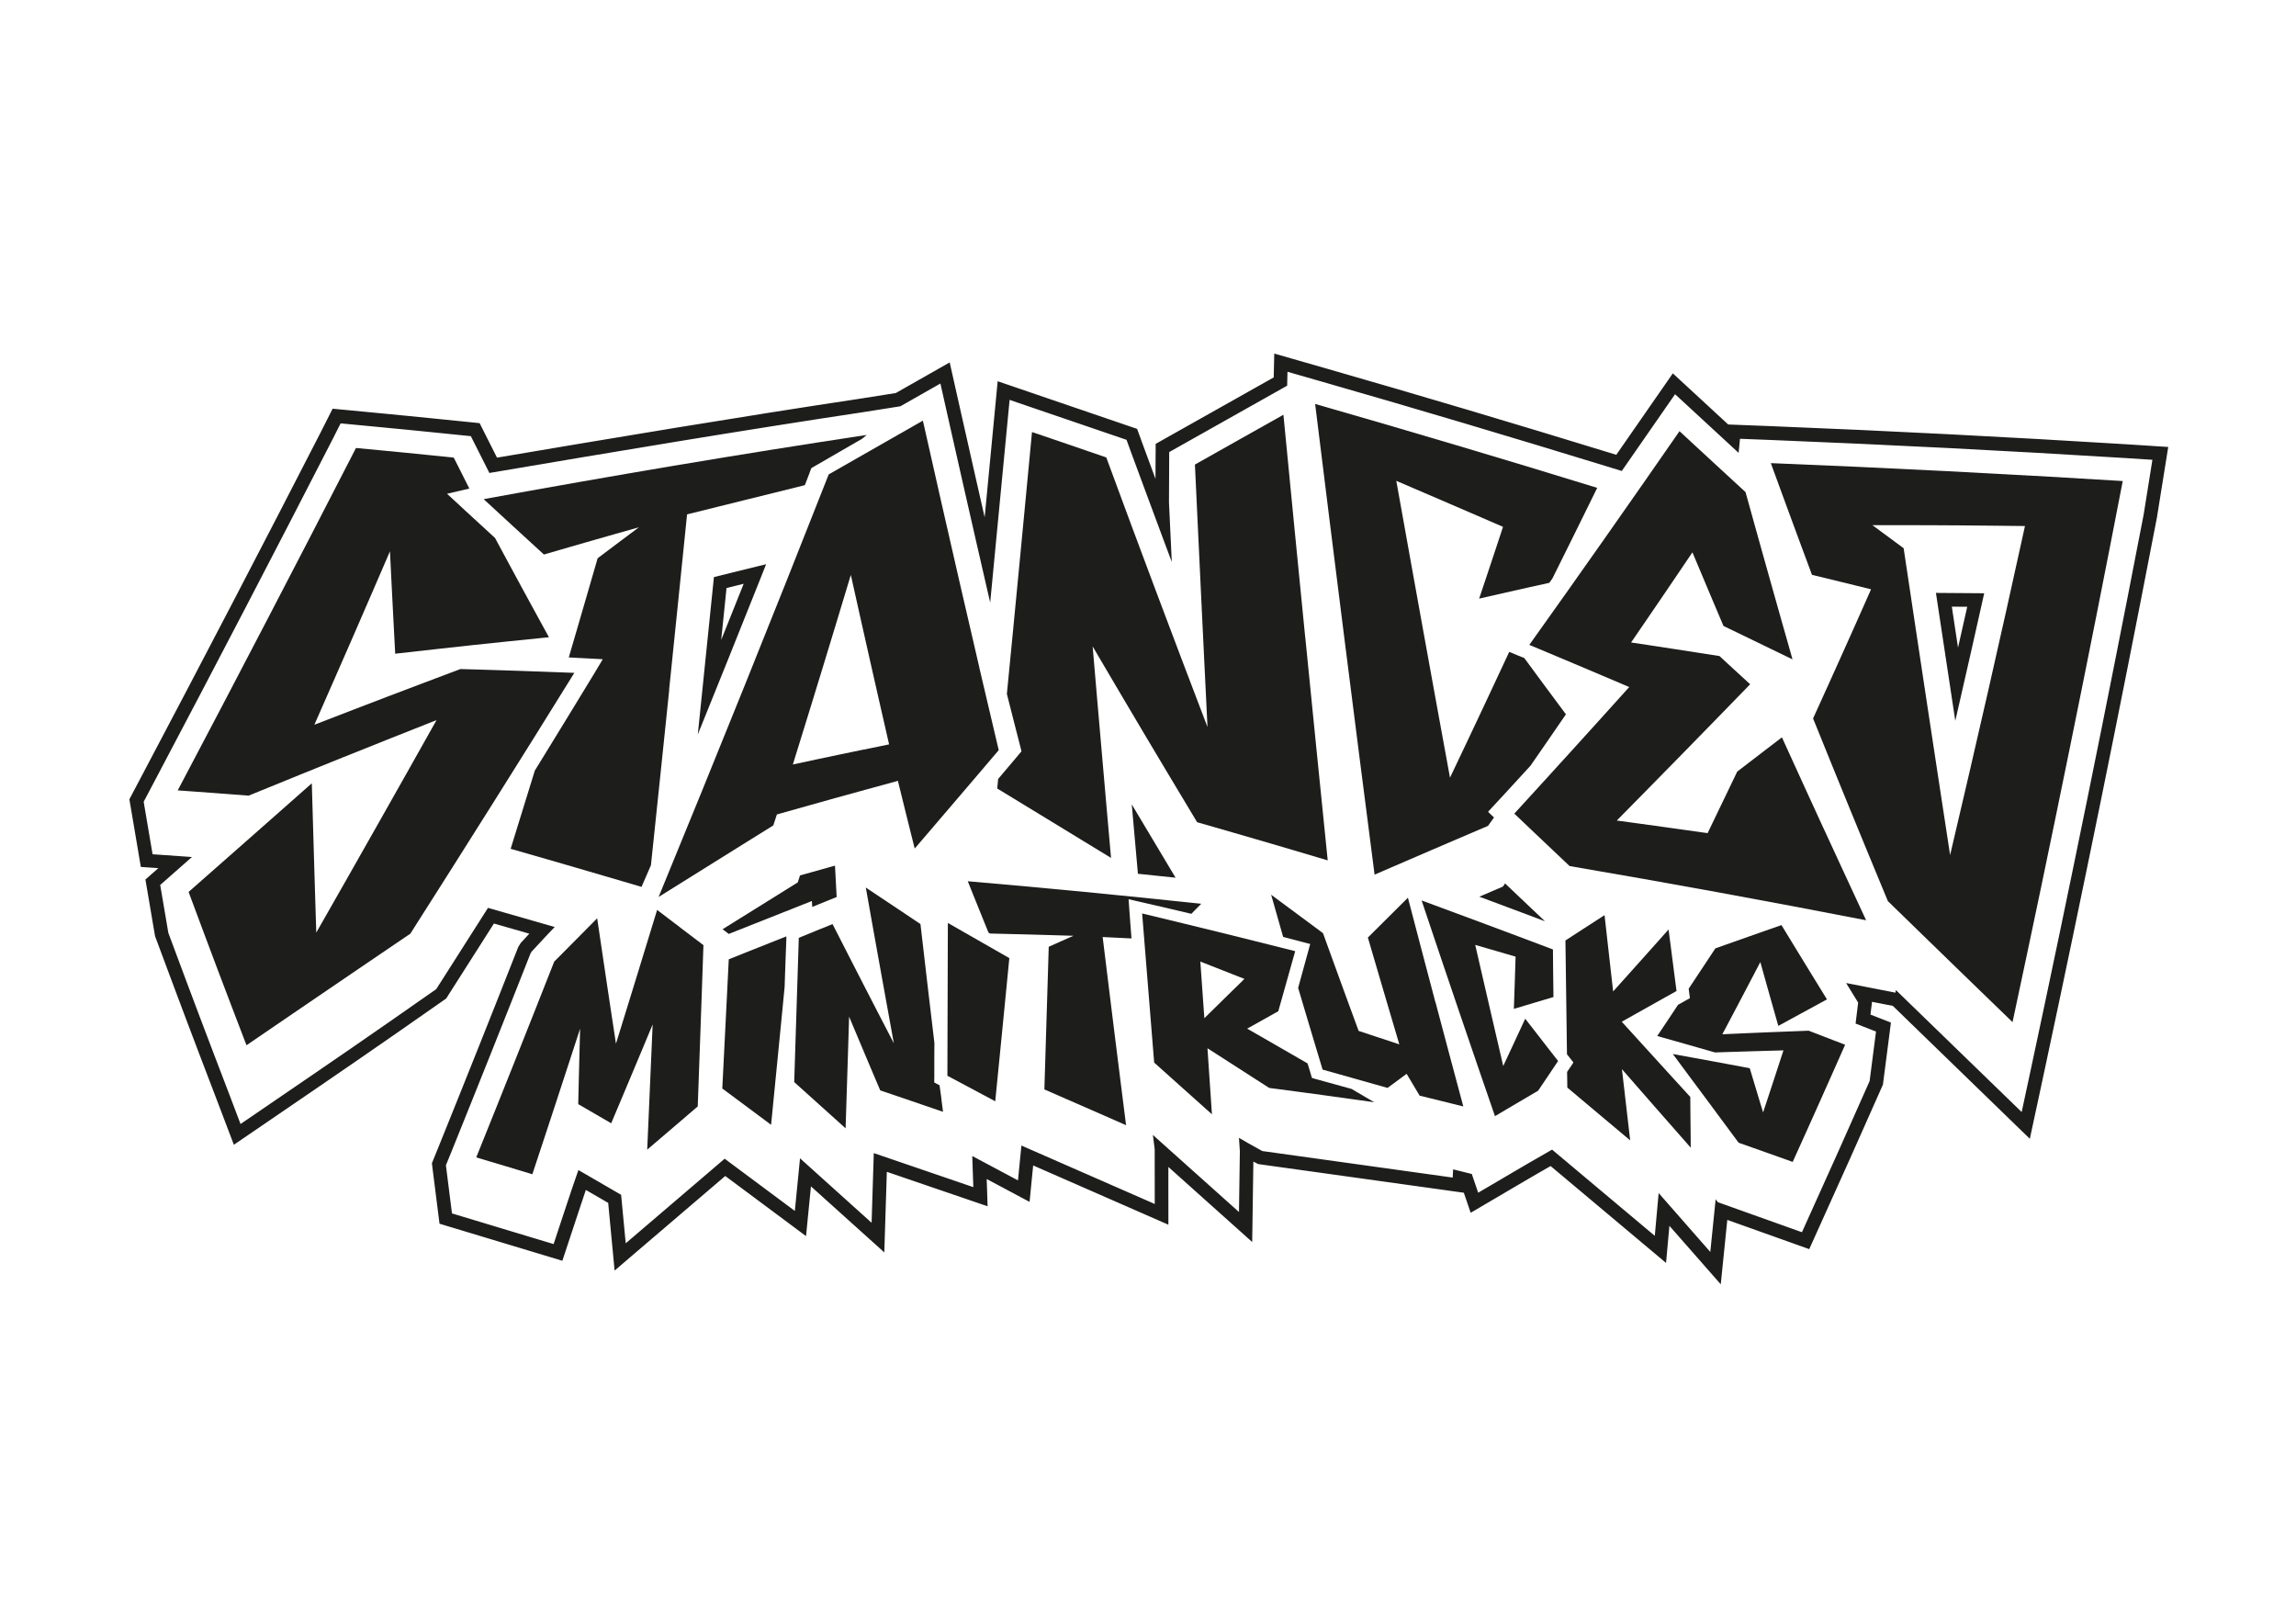
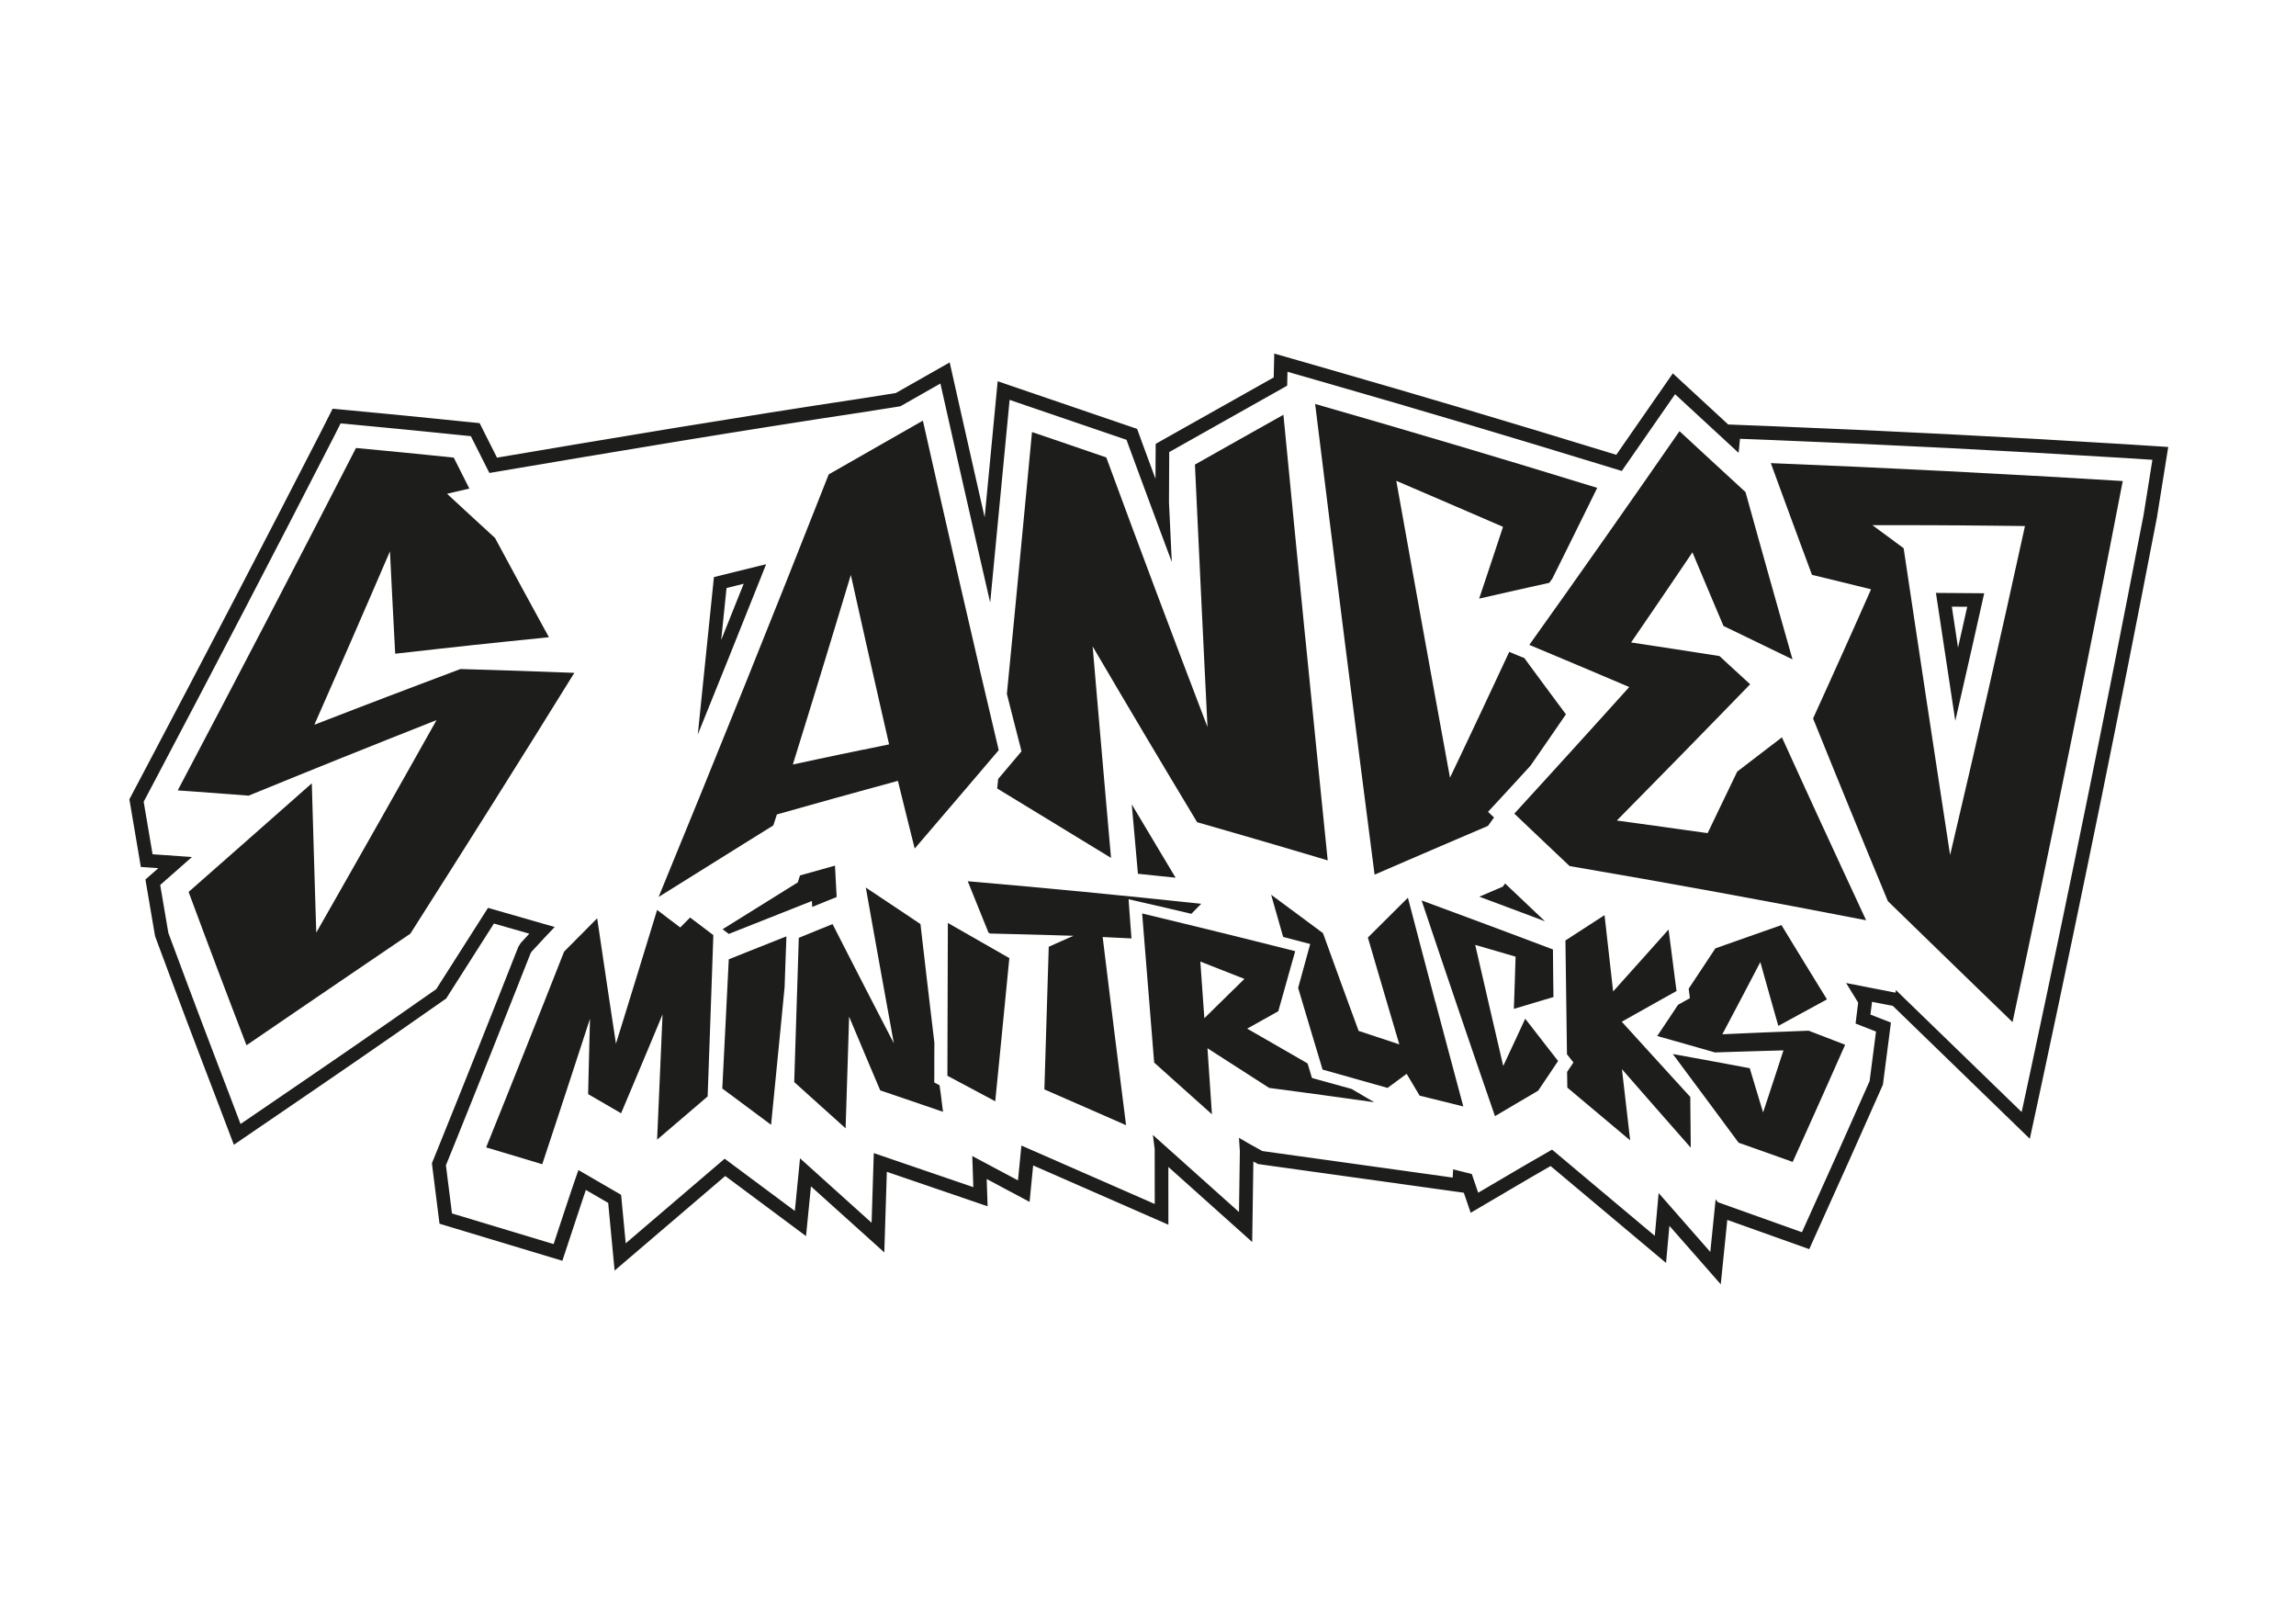
<svg xmlns="http://www.w3.org/2000/svg" id="Layer_1" version="1.1" viewBox="0 0 841.89 595.28">
  <defs>
    <style>
      .st0 {
        fill: #1d1d1b;
      }
    </style>
  </defs>
  <path class="st0" d="M472.09,136.3l2.79.8,10.17,2.92c8.58,2.46,17.2,4.96,25.83,7.48,8.64,2.53,17.28,5.08,25.93,7.65,8.65,2.57,17.31,5.17,25.94,7.78,8.64,2.61,17.26,5.24,25.86,7.88l6.06,1.86,18.07-26.03,1.47-2.11,1.89,1.74,21.41,19.76.3-3.06.2-2.1,2.11.08,9.58.37c10.73.43,21.5.89,32.28,1.38,10.78.49,21.58,1.02,32.38,1.56,10.8.55,21.59,1.13,32.37,1.74,10.77.61,21.53,1.25,32.25,1.91l7.81.5,2.45.16-.39,2.43-2.82,17.65-1.11,5.71c-3.15,16.32-6.37,32.8-9.58,48.96-3.11,15.7-6.44,32.28-9.91,49.3-3.44,16.88-6.87,33.52-10.2,49.46-3.41,16.34-6.93,32.98-10.46,49.46l-2.62,12.21-.85,3.94-2.9-2.81-43.23-41.92-.13.97-2.34-.46-15.77-3.07,4.01,6.51.41.67-.1.78-.85,6.9,5.86,2.29,1.63.64-.22,1.73-2.08,16.09-.04.32-.13.3-7.19,16.17c-1.54,3.46-2.96,6.65-4.39,9.86l-12.26,27.21-.85,1.88-1.94-.69-28.27-10.09-.64-.23-.41-.55-.38-.52-1.44,14.19-.52,5.12-3.39-3.86-15.55-17.73-1.03,11.42-.38,4.27-3.28-2.75-34.39-28.86-8.56,4.93c-1.38.79-2.65,1.54-3.98,2.32l-12.18,7.16-2.37,1.39-.89-2.6-1.45-4.26-6.85-1.71-.03.59-.13,2.43-2.41-.34-66.98-9.33-.4-.06-.36-.19c-1.93-1.05-3.59-1.98-5.08-2.83-1.15-.66-2.19-1.26-3.14-1.83l.33,4.87v.09s0,.09,0,.09l-.25,17.24-.07,4.91-3.66-3.27-27.91-24.98.64,5.08.02.14v.14l.02,16.52v3.43s-3.14-1.38-3.14-1.38l-45.11-19.76-.64-.28-.93,9.44-.33,3.33-2.95-1.57-13.81-7.36.28,8.17.11,3.24-3.07-1.05-33.43-11.43-.65,20.72-.15,4.82-3.58-3.22-22.67-20.41-1.51,15.35-.39,3.94-3.17-2.36-22.56-16.78-.2.17-32.8,28.04-3.28,2.8-.41-4.29-1.28-13.49-15.65-9.07c-.15.42-.3.84-.45,1.26-.6,1.71-1.21,3.48-1.83,5.31-.62,1.84-1.26,3.75-1.93,5.77l-4.21,12.72-.68,2.07-2.09-.63-33.79-10.19-1.39-.42-.18-1.44-1.97-15.63-.07-.58.22-.54,2.15-5.28c2.41-5.96,4.81-11.93,7.21-17.92,2.4-5.98,4.8-11.97,7.19-17.96,2.39-5.99,4.77-11.97,7.13-17.94,2.37-5.97,4.72-11.93,7.06-17.86l.08-.2.11-.18.2-.31.11-.17.14-.15c1.88-2.04,3.49-3.78,4.93-5.31,1.2-1.28,2.29-2.43,3.35-3.53l-23.33-6.7-1.12-.32-18.73,29.4-.24.38-.36.26c-6.44,4.51-12.01,8.39-17.11,11.94-5.1,3.54-9.72,6.74-14.28,9.88-4.56,3.14-9.05,6.23-13.9,9.54l-23.77,16.24-2.35,1.6-1.01-2.66-3.13-8.25c-2.16-5.63-4.03-10.55-5.77-15.09-1.73-4.55-3.32-8.73-4.9-12.91-1.58-4.18-3.15-8.36-4.85-12.89l-6.74-18.07-.07-.2-.04-.21-2.74-16.13-.21-1.23.94-.82,10.7-9.42c-1.07-.07-2.19-.15-3.38-.24l-9.3-.65-1.76-.12-.29-1.74-2.84-16.76-.13-.75.35-.67,3.77-7.13c5.54-10.48,11.06-20.98,16.57-31.48,5.51-10.5,10.99-20.99,16.45-31.47,5.46-10.47,10.88-20.93,16.27-31.35,5.39-10.42,10.73-20.79,16.02-31.1l2.1-4.16.69-1.36,1.52.14,14.77,1.41c2.92.28,5.61.54,8.3.8,2.69.27,5.38.53,8.3.83l13.64,1.38,1.22.12.55,1.1,6.25,12.4c11.61-1.97,22.98-3.89,34.15-5.77,11.97-2.01,23.71-3.96,35.26-5.85,11.55-1.89,22.92-3.73,34.14-5.5,11.73-1.86,22.62-3.54,33.28-5.14l13.87-2.19,12.05-6.85,2.63-1.49.66,2.95,2.02,8.98c1.74,7.75,3.46,15.38,5.17,22.9,1.71,7.54,3.4,14.97,5.08,22.32,1.68,7.35,3.35,14.61,5.01,21.81.1.45.21.9.31,1.35l6.85-71.5.27-2.82,2.68.92,39.18,13.38,1.01.35.37,1.01,1.02,2.8c1.94,5.25,3.88,10.52,5.84,15.8,1.96,5.28,3.93,10.58,5.9,15.88,1.16,3.09,2.31,6.19,3.47,9.29l-1.03-21.87.08-17.12v-1.3s1.14-.64,1.14-.64l42.11-23.7.05-2.13.07-2.9M255.88,269.24c3.76-9.29,7.51-18.58,11.24-27.86,3.95-9.83,7.88-19.66,11.78-29.45l2.01-5.07-3.57.87c-2.75.67-5.49,1.34-8.4,2.06l-7.16,1.78-5.91,57.68M716.96,264.26c.36-1.54.71-3.09,1.06-4.62,1.64-7.15,3.25-14.22,4.84-21.21,1.58-6.99,3.14-13.9,4.66-20.75l.04-.18-17.7-.13,7.1,46.9M431.06,321.78l-16.07-26.88,2.26,25.44,13.81,1.44M267.21,342.4l27.62-10.94,2.87-1.14.13,2.17,8.95-3.63-.61-11.5-12.83,3.59-.57,1.78-.25.78-.7.43-26.86,16.73,1.5,1.14.75.57M566.52,337.77l-14.64-13.88-.45.64-.36.51-.58.25-8.06,3.45c1.73.64,3.43,1.27,5.11,1.9,3.39,1.26,6.74,2.52,10.32,3.86l8.66,3.26M467.24,129.71l-.15,6.48-.05,2.18-39.63,22.3-1.13.64-2.53,1.43v2.91s-.02,1.3-.02,1.3l-.04,8.6c-1.52-4.1-3.03-8.2-4.54-12.28l-1.01-2.78-.37-1.01-.82-2.25-2.27-.77-1.01-.35-39.18-13.38-2.68-.92-5.99-2.05-.6,6.3-.27,2.82-3.9,40.77c-1.16-5.08-2.32-10.2-3.49-15.37-1.71-7.53-3.43-15.15-5.17-22.9l-2.02-8.98-.66-2.95-1.48-6.59-5.87,3.34-2.63,1.49-11.26,6.4-12.97,2.05c-10.64,1.6-21.53,3.28-33.28,5.14-10.81,1.71-21.99,3.51-34.17,5.5-10.76,1.76-22.3,3.68-35.28,5.85-10.01,1.68-20.17,3.4-30.53,5.15l-4.59-9.1-.55-1.1-1.23-2.45-2.73-.28-1.22-.12-13.64-1.38c-2.92-.3-5.61-.57-8.31-.83s-5.39-.53-8.32-.81l-14.77-1.41-1.52-.14-3.4-.32-1.54,3.05-.69,1.36-2.1,4.16c-5.21,10.16-10.6,20.61-16,31.06-5.49,10.62-10.97,21.16-16.26,31.33-5.86,11.24-11.24,21.54-16.45,31.46-5.45,10.4-11.03,20.98-16.57,31.47l-3.77,7.13-.35.67-.79,1.5.28,1.67.13.75,2.84,16.76.29,1.74.66,3.88,3.93.27,1.76.12.74.05-1.72,1.51-.94.82-2.09,1.84.47,2.75.21,1.23,2.74,16.13.04.21.08.47.17.44.07.2,6.74,18.07c1.7,4.54,3.27,8.72,4.85,12.91,1.58,4.18,3.17,8.37,4.9,12.92,1.73,4.55,3.61,9.46,5.77,15.1l3.13,8.23,1.01,2.66,2.25,5.93,5.24-3.58,2.35-1.6,23.77-16.24c4.85-3.32,9.35-6.41,13.91-9.55,4.67-3.22,9.35-6.46,14.3-9.89,5.67-3.94,11.27-7.85,17.12-11.95l.37-.26.81-.57.53-.84.24-.38,16.72-26.25,12.98,3.72c-.84.9-1.73,1.87-2.7,2.92l-.14.15-.31.34-.24.39-.11.17-.19.31-.11.18-.25.4-.17.44-.08.2c-2.34,5.93-4.69,11.88-7.05,17.85-2.36,5.97-4.74,11.95-7.13,17.93-2.39,5.99-4.78,11.98-7.18,17.95-2.4,5.99-4.81,11.96-7.21,17.91l-2.14,5.27-.22.54-.49,1.21.16,1.3.07.58,1.97,15.63.18,1.44.41,3.22,3.11.94,1.39.42,33.79,10.19,2.09.63,4.66,1.41,1.53-4.62.68-2.07,4.21-12.72c.66-2,1.3-3.91,1.92-5.74.09-.27.19-.55.28-.82l8.19,4.75,1.03,10.93.41,4.29.91,9.59,7.32-6.26,3.28-2.8,29.97-25.61,19.36,14.4,3.17,2.36,7.09,5.28.87-8.8.39-3.94.54-5.5,15.32,13.79,3.58,3.22,8,7.2.34-10.76.15-4.82.44-13.96,27.02,9.24,3.07,1.05,6.86,2.35-.24-7.24-.09-2.76,6.17,3.29,2.95,1.57,6.6,3.52.73-7.44.33-3.33.25-2.59,39.44,17.28,3.14,1.38,7.01,3.07v-7.66s-.01-3.43-.01-3.43v-10.09s18.91,16.93,18.91,16.93l3.66,3.27,8.17,7.32.16-10.97.07-4.91.2-13.62c.18.1.36.2.54.29l.36.19.8.43.9.13.4.06,66.98,9.33,2.41.34,4.78.67.53,1.55,1.98,5.8,5.29-3.11,2.37-1.39,12.18-7.16c1.31-.77,2.58-1.51,3.94-2.3l5.53-3.18,31.71,26.61,3.28,2.75,7.34,6.16.86-9.54.37-4.07,7.86,8.95,3.39,3.86,7.58,8.64,1.16-11.43.52-5.11.72-7.08,23.77,8.48,1.94.69,4.34,1.55,1.89-4.21.85-1.88,12.26-27.21c1.44-3.22,2.86-6.42,4.4-9.88l7.19-16.17.13-.3.3-.67.09-.72.04-.32,2.08-16.09.22-1.73.5-3.88-3.64-1.42-1.63-.64-2.24-.87.38-3.05.1-.78.1-.85,5.32,1.04,2.29.44,40.88,39.65,2.9,2.81,6.47,6.28,1.9-8.82.85-3.94,2.62-12.21c3.52-16.45,7.04-33.1,10.46-49.49,3.33-15.94,6.76-32.59,10.21-49.49,3.47-17.03,6.8-33.63,9.91-49.32,3.2-16.14,6.43-32.62,9.58-48.98l1.11-5.7.02-.09v-.09s2.83-17.65,2.83-17.65l.39-2.43.87-5.43-5.48-.35-2.45-.16-7.81-.5c-11.16-.69-22.02-1.33-32.29-1.91-10.38-.59-21.28-1.17-32.4-1.74-10.87-.55-21.77-1.08-32.4-1.57-10.55-.48-21.42-.94-32.31-1.38l-9.58-.37-2.11-.08-4.52-.18-14.19-13.1-1.89-1.74-4.22-3.9-3.28,4.72-1.47,2.11-15.99,23.03-2.57-.79c-8.8-2.71-17.5-5.36-25.88-7.89-8.44-2.56-17.17-5.18-25.96-7.79-8.49-2.52-17.22-5.1-25.95-7.65-8.5-2.48-17.2-5-25.86-7.49l-10.17-2.92-2.79-.8-6.23-1.79h0ZM266.4,215.58l3.75-.93c.86-.21,1.71-.42,2.54-.63-2.78,6.96-5.53,13.86-8.24,20.59l1.95-19.03h0ZM717.96,237.44l-2.27-15.03,5.65.04c-1.1,4.92-2.22,9.88-3.35,14.87,0,.04-.02.08-.03.11h0Z" />
  <g>
    <path class="st0" d="M359.11,244.75c-2.35-10.08-4.69-20.15-7-30.22-2.32-10.06-4.62-20.12-6.9-30.18-2.28-10.05-4.55-20.1-6.81-30.14-3.43,1.96-6.44,3.67-9.24,5.27-2.8,1.6-5.38,3.07-7.97,4.55-2.59,1.48-5.19,2.96-8,4.57-2.82,1.61-5.85,3.34-9.32,5.32-5.08,12.89-10.18,25.79-15.31,38.68-5.14,12.9-10.3,25.81-15.5,38.71-5.2,12.92-10.43,25.83-15.69,38.75-5.26,12.93-10.55,25.85-15.87,38.78,4.23-2.64,7.93-4.95,11.36-7.09,3.43-2.14,6.59-4.12,9.74-6.08,3.15-1.97,6.3-3.93,9.71-6.06,3.4-2.12,7.06-4.4,11.24-7,.14-.4.25-.76.36-1.08.11-.33.21-.63.3-.93.1-.3.2-.6.3-.93.11-.33.23-.68.36-1.08,4.44-1.26,8.33-2.35,11.94-3.36,3.61-1.01,6.94-1.94,10.27-2.87,3.33-.92,6.66-1.84,10.26-2.83,3.6-.99,7.48-2.05,11.9-3.26.61,2.48,1.15,4.65,1.64,6.67.5,2.02.96,3.88,1.42,5.74s.93,3.72,1.43,5.74c.5,2.02,1.05,4.19,1.67,6.67,3.1-3.62,5.82-6.79,8.33-9.73,2.51-2.94,4.83-5.64,7.14-8.35,2.31-2.7,4.62-5.4,7.11-8.33,2.49-2.92,5.17-6.07,8.23-9.66-2.39-10.09-4.76-20.18-7.12-30.26ZM316.53,274.83c-2.87.59-5.51,1.14-8.16,1.69-2.65.55-5.29,1.11-8.16,1.72-2.87.61-5.96,1.27-9.49,2.03,2.16-6.97,4.05-13.07,5.79-18.72,1.74-5.65,3.35-10.87,4.94-16.08,1.59-5.21,3.18-10.42,4.89-16.06,1.71-5.64,3.55-11.71,5.64-18.64,1.38,6.2,2.59,11.62,3.72,16.66,1.13,5.04,2.18,9.7,3.23,14.36,1.05,4.66,2.11,9.32,3.26,14.38,1.15,5.06,2.39,10.5,3.82,16.73-3.52.72-6.61,1.35-9.47,1.95Z" />
    <path class="st0" d="M561.1,280.86c1.31-1.9,2.46-3.56,3.53-5.1,1.07-1.54,2.05-2.97,3.03-4.39.98-1.42,1.96-2.85,3.02-4.39,1.06-1.54,2.2-3.2,3.51-5.1-1.54-2.07-2.88-3.88-4.13-5.56-1.25-1.68-2.39-3.23-3.54-4.77-1.14-1.55-2.29-3.09-3.52-4.77-1.23-1.67-2.56-3.48-4.08-5.54-.11-.05-.2-.09-.29-.12-.09-.04-.17-.07-.25-.1-.08-.03-.16-.06-.25-.09s-.18-.07-.29-.11c-.44-.18-.83-.34-1.19-.49s-.7-.29-1.03-.43c-.34-.14-.67-.28-1.03-.43-.36-.15-.75-.31-1.19-.49-2.15,4.61-4.03,8.64-5.78,12.38-1.75,3.75-3.38,7.2-5,10.66-1.63,3.46-3.27,6.92-5.04,10.67-1.78,3.75-3.7,7.8-5.9,12.42-1.67-9.09-3.33-18.18-4.98-27.26-1.65-9.08-3.3-18.15-4.94-27.22-1.64-9.07-3.28-18.13-4.9-27.19-1.63-9.05-3.25-18.11-4.87-27.16,3.9,1.67,7.31,3.13,10.48,4.5,3.17,1.36,6.1,2.62,9.04,3.89,2.93,1.26,5.87,2.53,9.06,3.91,3.19,1.38,6.62,2.86,10.55,4.57-.87,2.63-1.63,4.93-2.33,7.06-.71,2.14-1.36,4.11-2.02,6.08-.66,1.97-1.31,3.95-2.03,6.09-.71,2.14-1.48,4.45-2.37,7.08,2.58-.59,4.83-1.1,6.92-1.58s4.02-.91,5.95-1.35,3.86-.86,5.95-1.33c2.09-.46,4.34-.96,6.91-1.53.11-.15.2-.29.29-.41s.17-.24.25-.35c.08-.11.16-.23.25-.35s.19-.25.3-.4c1.66-3.34,3.11-6.26,4.45-8.96,1.34-2.71,2.58-5.21,3.82-7.71,1.24-2.5,2.47-5,3.8-7.7,1.33-2.7,2.77-5.61,4.4-8.94-8.6-2.65-17.2-5.27-25.8-7.88-8.61-2.61-17.22-5.19-25.84-7.75-8.62-2.56-17.24-5.1-25.87-7.63-8.63-2.52-17.27-5.02-25.92-7.5,1.76,14.32,3.54,28.65,5.33,42.99,1.79,14.35,3.6,28.72,5.41,43.09,1.82,14.39,3.65,28.78,5.49,43.19,1.84,14.42,3.7,28.85,5.57,43.29,4.18-1.81,7.84-3.39,11.23-4.85,3.39-1.46,6.51-2.81,9.63-4.15,3.12-1.34,6.23-2.68,9.6-4.12,3.37-1.44,6.99-2.99,11.13-4.76.22-.31.41-.58.59-.83.18-.25.35-.48.51-.71.17-.23.33-.46.51-.71.18-.25.37-.52.59-.83-.22-.21-.42-.39-.6-.56s-.34-.32-.51-.48c-.16-.15-.33-.31-.5-.48-.18-.17-.36-.35-.58-.56.25-.26.46-.49.66-.7.2-.21.38-.41.56-.61.18-.2.36-.4.56-.61.2-.21.41-.44.65-.7,1.31-1.42,2.46-2.65,3.52-3.8,1.06-1.15,2.04-2.21,3.01-3.27.98-1.06,1.95-2.12,3-3.27,1.05-1.15,2.19-2.39,3.48-3.8Z" />
-     <path class="st0" d="M245.36,252.78c1.11-10.72,2.21-21.43,3.3-32.13,1.09-10.7,2.18-21.39,3.27-32.07,4.3-1.07,8.06-2.01,11.56-2.87,3.5-.87,6.72-1.67,9.96-2.47,3.24-.8,6.48-1.6,10-2.47,3.52-.87,7.32-1.82,11.67-2.9.16-.42.3-.78.43-1.12.13-.34.25-.65.37-.96s.24-.62.37-.96c.13-.34.27-.7.43-1.12.07-.21.14-.4.2-.57s.12-.32.18-.48c.06-.15.11-.31.18-.47.06-.17.13-.35.2-.55.25-.15.48-.28.68-.4.2-.12.39-.23.58-.34.19-.11.38-.22.58-.34.2-.12.43-.24.68-.38,1.61-.93,3.02-1.75,4.33-2.51,1.31-.76,2.52-1.46,3.73-2.16,1.21-.7,2.42-1.4,3.73-2.16s2.72-1.57,4.33-2.5c.17-.14.32-.25.45-.37.14-.11.26-.21.39-.32.13-.1.25-.21.39-.32.14-.11.28-.24.45-.38-11.73,1.77-23.46,3.59-35.18,5.46-11.72,1.87-23.43,3.79-35.14,5.76-11.71,1.97-23.4,3.98-35.09,6.03-11.69,2.05-23.37,4.15-35.04,6.28,2.19,2.02,4.12,3.8,5.9,5.44,1.79,1.65,3.44,3.17,5.1,4.69,1.66,1.52,3.32,3.05,5.12,4.7,1.8,1.65,3.74,3.44,5.97,5.47,3.49-1.01,6.55-1.9,9.38-2.72,2.83-.82,5.45-1.57,8.06-2.32,2.61-.75,5.22-1.5,8.05-2.3,2.83-.8,5.87-1.67,9.35-2.65-1.51,1.13-2.83,2.12-4.06,3.04-1.23.92-2.36,1.77-3.5,2.62-1.13.85-2.27,1.7-3.5,2.63-1.23.93-2.56,1.92-4.08,3.07-1.05,3.63-1.97,6.81-2.83,9.76-.86,2.95-1.65,5.68-2.44,8.4-.79,2.73-1.59,5.46-2.45,8.41-.86,2.96-1.8,6.14-2.86,9.79,1.25.07,2.34.12,3.35.18,1.01.05,1.95.1,2.88.15.93.05,1.87.1,2.88.15,1.01.05,2.1.11,3.35.18-.32.54-.61,1.02-.87,1.46-.26.44-.51.85-.75,1.25-.24.41-.49.81-.75,1.25s-.55.91-.87,1.45c-2.15,3.53-4.04,6.63-5.79,9.5-1.75,2.87-3.38,5.53-5,8.19-1.63,2.66-3.26,5.32-5.03,8.2-1.77,2.88-3.68,5.99-5.86,9.54-.88,2.87-1.66,5.37-2.38,7.7-.72,2.33-1.39,4.48-2.05,6.63-.67,2.15-1.33,4.3-2.05,6.63-.72,2.33-1.5,4.84-2.38,7.71,4.78,1.37,8.96,2.57,12.85,3.69,3.89,1.12,7.48,2.16,11.08,3.21,3.6,1.05,7.2,2.1,11.11,3.25,3.91,1.15,8.12,2.38,12.94,3.8.35-.79.65-1.48.93-2.12.28-.64.54-1.24.8-1.83.26-.59.52-1.19.8-1.84.28-.65.58-1.34.93-2.14,1.13-10.76,2.26-21.51,3.38-32.25,1.12-10.74,2.23-21.47,3.34-32.19Z" />
    <path class="st0" d="M668.7,303.8c-2.32-5.03-4.62-10.06-7.11-15.5-2.49-5.44-5.16-11.29-8.2-17.98-1.64,1.25-3.07,2.35-4.4,3.37-1.33,1.02-2.56,1.96-3.79,2.9-1.23.94-2.46,1.89-3.8,2.91-1.33,1.02-2.77,2.13-4.41,3.39-1.08,2.26-2.03,4.23-2.91,6.06-.88,1.83-1.69,3.52-2.51,5.21-.81,1.69-1.63,3.38-2.51,5.22-.88,1.83-1.83,3.81-2.92,6.07-3.33-.47-6.25-.89-8.96-1.27s-5.21-.73-7.7-1.08c-2.5-.35-4.99-.69-7.7-1.06-2.7-.37-5.61-.77-8.94-1.22,4.96-5.03,9.28-9.43,13.29-13.5,4.01-4.08,7.69-7.83,11.36-11.58,3.67-3.75,7.32-7.49,11.26-11.53,3.94-4.04,8.17-8.39,12.99-13.35-1.13-1.03-2.11-1.94-3.03-2.78-.92-.84-1.76-1.61-2.61-2.39-.84-.77-1.69-1.55-2.6-2.39-.91-.84-1.89-1.74-3.01-2.78-3.25-.51-6.09-.95-8.72-1.36-2.63-.41-5.07-.79-7.5-1.16-2.43-.37-4.86-.75-7.49-1.15-2.63-.4-5.46-.83-8.7-1.31,2.27-3.31,4.25-6.21,6.09-8.9,1.84-2.69,3.53-5.17,5.22-7.65,1.69-2.48,3.37-4.96,5.19-7.64,1.82-2.68,3.77-5.57,5.99-8.86,1.13,2.7,2.13,5.06,3.05,7.25.92,2.19,1.77,4.22,2.62,6.24.85,2.03,1.71,4.05,2.64,6.25.93,2.2,1.93,4.56,3.08,7.26,2.52,1.22,4.73,2.28,6.78,3.27,2.05.99,3.95,1.91,5.84,2.83,1.9.92,3.8,1.84,5.86,2.84,2.06,1,4.28,2.08,6.83,3.31-1.74-6.15-3.27-11.52-4.68-16.51-1.41-4.99-2.71-9.59-4-14.19-1.29-4.6-2.58-9.2-3.97-14.17-1.39-4.98-2.88-10.33-4.58-16.46-2.44-2.24-4.57-4.2-6.54-6.02-1.97-1.82-3.79-3.5-5.61-5.17-1.82-1.67-3.63-3.35-5.59-5.16-1.96-1.81-4.07-3.75-6.47-5.98-4.53,6.54-9.07,13.08-13.63,19.61-4.56,6.54-9.13,13.07-13.72,19.59-4.59,6.53-9.19,13.05-13.81,19.58-4.62,6.52-9.26,13.04-13.91,19.56,3.65,1.53,6.85,2.87,9.82,4.12,2.97,1.25,5.72,2.4,8.47,3.56,2.75,1.16,5.5,2.32,8.48,3.59,2.98,1.26,6.2,2.63,9.87,4.19-4.16,4.62-7.81,8.66-11.21,12.42-3.4,3.76-6.55,7.23-9.71,10.71-3.16,3.48-6.34,6.97-9.78,10.75-3.45,3.78-7.18,7.86-11.44,12.53,2.01,1.91,3.78,3.59,5.42,5.15,1.64,1.56,3.16,3,4.68,4.44,1.52,1.44,3.05,2.89,4.7,4.45,1.65,1.57,3.44,3.25,5.47,5.18,9.08,1.55,18.15,3.12,27.22,4.73,9.07,1.6,18.14,3.23,27.2,4.89,9.06,1.66,18.12,3.34,27.17,5.05,9.05,1.71,18.1,3.44,27.14,5.2-3.13-6.73-5.86-12.62-8.39-18.08-2.53-5.46-4.86-10.5-7.17-15.53Z" />
    <path class="st0" d="M746.11,174.47c-10.75-.61-21.5-1.19-32.25-1.74-10.75-.55-21.51-1.07-32.26-1.56-10.76-.49-21.52-.95-32.28-1.38,1.49,4.09,2.8,7.67,4.02,10.99,1.22,3.32,2.35,6.4,3.48,9.47,1.13,3.07,2.27,6.15,3.5,9.48,1.23,3.33,2.56,6.92,4.09,11.02,2.16.52,4.05.98,5.81,1.41,1.76.43,3.38.82,5.01,1.22,1.63.4,3.25.8,5.01,1.23,1.76.43,3.66.9,5.83,1.44-2.09,4.72-3.93,8.86-5.64,12.7-1.71,3.84-3.3,7.39-4.9,10.94-1.6,3.55-3.2,7.11-4.94,10.96-1.74,3.85-3.62,8.01-5.78,12.75,2.7,6.68,5.07,12.52,7.28,17.96,2.21,5.43,4.26,10.45,6.32,15.48,2.06,5.02,4.13,10.05,6.37,15.5,2.25,5.45,4.68,11.32,7.46,18.03,4.53,4.41,8.5,8.27,12.19,11.86,3.69,3.59,7.11,6.91,10.54,10.24,3.43,3.33,6.87,6.66,10.6,10.28,3.74,3.62,7.77,7.52,12.38,11.98,3.55-16.59,7.06-33.17,10.53-49.74,3.46-16.55,6.87-33.1,10.24-49.64,3.37-16.52,6.69-33.03,9.96-49.54,3.27-16.49,6.5-32.97,9.68-49.45-10.75-.67-21.5-1.31-32.25-1.92ZM735.86,222.94c-2.25,10.05-4.51,20.1-6.8,30.15-2.29,10.06-4.6,20.12-6.94,30.18-2.33,10.07-4.69,20.14-7.06,30.21-1.44-9.4-2.88-18.8-4.31-28.19-1.43-9.39-2.86-18.77-4.28-28.15-1.42-9.37-2.83-18.74-4.24-28.1-1.41-9.36-2.81-18.71-4.21-28.05-1.14-.85-2.15-1.59-3.08-2.28s-1.79-1.32-2.65-1.96c-.86-.63-1.72-1.27-2.65-1.95s-1.93-1.42-3.08-2.27c.84,0,1.67,0,2.48,0,.81,0,1.6,0,2.38,0s1.55,0,2.3,0c.76,0,1.5,0,2.24,0,4.15,0,7.95,0,11.6.02,3.66.01,7.18.03,10.77.06,3.59.03,7.26.06,11.22.1,3.96.04,8.21.08,12.96.14-2.2,10.04-4.42,20.08-6.66,30.12Z" />
    <path class="st0" d="M478.58,233.55c-1.35-13.61-2.69-27.21-4.02-40.79-1.33-13.58-2.65-27.14-3.96-40.7-3.23,1.82-6.06,3.4-8.69,4.88-2.63,1.48-5.06,2.84-7.49,4.21-2.43,1.37-4.87,2.74-7.51,4.23s-5.5,3.1-8.76,4.94c.37,8,.75,16,1.13,24.01.38,8.01.76,16.02,1.14,24.04.38,8.02.77,16.04,1.16,24.07.39,8.03.78,16.07,1.18,24.11-3.16-8.24-6.3-16.48-9.42-24.73-3.13-8.24-6.23-16.48-9.33-24.72-3.09-8.23-6.17-16.47-9.23-24.7-3.06-8.23-6.1-16.46-9.13-24.69-2.73-.94-5.13-1.76-7.34-2.52-2.22-.76-4.26-1.46-6.3-2.16-2.04-.7-4.08-1.39-6.29-2.15-2.21-.75-4.59-1.56-7.31-2.48-.75,7.98-1.51,15.96-2.27,23.95-.76,7.99-1.52,15.99-2.29,23.98-.77,8-1.54,16.01-2.31,24.02-.78,8.01-1.55,16.03-2.34,24.05.49,1.93.91,3.61,1.31,5.17s.76,3.01,1.13,4.45c.37,1.44.74,2.89,1.14,4.45.4,1.56.83,3.25,1.33,5.18.05.18.09.33.12.48.04.15.07.28.1.42s.07.27.1.42c.04.15.08.3.12.48-.14.17-.27.32-.38.46-.12.14-.22.27-.33.39-.11.13-.22.25-.33.39s-.24.29-.38.46c-.71.84-1.34,1.58-1.91,2.26-.58.68-1.11,1.31-1.65,1.95-.53.63-1.07,1.26-1.65,1.95s-1.2,1.43-1.92,2.27c-.03.35-.06.66-.09.94s-.06.55-.08.81-.05.53-.08.81-.06.59-.09.94c4.14,2.52,7.77,4.73,11.15,6.79,3.38,2.06,6.5,3.96,9.63,5.87,3.13,1.91,6.27,3.82,9.67,5.9,3.41,2.08,7.08,4.32,11.28,6.88-.58-6.47-1.15-12.94-1.71-19.4-.57-6.46-1.13-12.93-1.69-19.39-.56-6.46-1.12-12.92-1.68-19.38-.56-6.46-1.11-12.91-1.66-19.36,3.77,6.42,7.08,12.04,10.16,17.26,3.08,5.23,5.94,10.05,8.82,14.89,2.87,4.83,5.76,9.67,8.9,14.92,3.14,5.25,6.54,10.91,10.43,17.38,4.77,1.37,8.94,2.57,12.82,3.69,3.88,1.12,7.47,2.16,11.06,3.21,3.59,1.05,7.19,2.11,11.09,3.26,3.9,1.15,8.1,2.4,12.91,3.83-1.4-13.67-2.78-27.33-4.15-40.98-1.37-13.64-2.73-27.27-4.09-40.89Z" />
    <path class="st0" d="M210.62,246.68c-4.18-.16-7.84-.3-11.24-.42-3.4-.12-6.53-.23-9.67-.34-3.13-.1-6.27-.2-9.66-.31-3.39-.1-7.05-.21-11.22-.33-5.34,2.01-10.01,3.77-14.35,5.41-4.34,1.64-8.35,3.16-12.37,4.69-4.02,1.53-8.04,3.07-12.4,4.75-4.36,1.68-9.06,3.49-14.44,5.57,2.81-6.38,5.26-11.96,7.53-17.13,2.27-5.17,4.36-9.95,6.44-14.71,2.08-4.77,4.15-9.53,6.38-14.69,2.23-5.16,4.63-10.71,7.37-17.05.18,3.75.35,7.04.5,10.09.15,3.05.3,5.87.44,8.68.14,2.82.29,5.63.45,8.68.16,3.05.33,6.34.53,10.09,5.64-.64,10.58-1.19,15.16-1.7,4.58-.51,8.81-.97,13.04-1.43,4.23-.45,8.45-.9,13.03-1.37,4.58-.47,9.51-.98,15.14-1.54-2-3.65-3.75-6.84-5.36-9.8-1.62-2.96-3.1-5.69-4.59-8.42-1.48-2.73-2.96-5.46-4.55-8.41-1.6-2.95-3.31-6.13-5.27-9.77-1.08-.99-2.02-1.86-2.9-2.66s-1.68-1.54-2.49-2.29c-.81-.74-1.61-1.48-2.48-2.28s-1.81-1.66-2.88-2.64c-.68-.64-1.28-1.19-1.84-1.71-.55-.51-1.07-.99-1.58-1.46-.51-.47-1.02-.95-1.58-1.46-.55-.51-1.15-1.07-1.84-1.7.82-.19,1.53-.35,2.2-.51.66-.15,1.28-.3,1.89-.44s1.23-.29,1.89-.44c.66-.16,1.38-.33,2.2-.52-.57-1.14-1.08-2.13-1.54-3.05-.46-.92-.89-1.77-1.32-2.62s-.86-1.7-1.32-2.62c-.46-.92-.97-1.91-1.54-3.05-3.59-.37-6.73-.69-9.65-.99-2.92-.3-5.61-.56-8.3-.83-2.69-.26-5.38-.52-8.29-.8-2.91-.28-6.04-.57-9.61-.91-5.37,10.45-10.75,20.9-16.15,31.35-5.41,10.46-10.83,20.92-16.28,31.37-5.45,10.46-10.91,20.93-16.4,31.39-5.49,10.47-11,20.94-16.53,31.42,2.6.18,4.87.35,6.98.5s4.06.29,6.01.44c1.95.14,3.9.29,6.01.45,2.11.16,4.39.33,6.99.54,6.93-2.83,12.98-5.3,18.6-7.58,5.62-2.28,10.79-4.37,15.96-6.45,5.17-2.08,10.33-4.14,15.91-6.36,5.58-2.22,11.58-4.6,18.44-7.31-3.64,6.49-7.3,12.98-10.95,19.46-3.66,6.49-7.32,12.98-11,19.47-3.67,6.49-7.36,12.98-11.05,19.48-3.69,6.5-7.39,12.99-11.1,19.49-.17-5.48-.32-10.28-.46-14.73-.14-4.45-.26-8.55-.38-12.66-.12-4.1-.24-8.21-.37-12.65-.13-4.44-.27-9.23-.43-14.69-4.48,3.96-8.4,7.42-12.05,10.64-3.65,3.22-7.03,6.2-10.42,9.19-3.39,2.99-6.79,5.98-10.48,9.23-3.69,3.25-7.67,6.76-12.23,10.77,2.09,5.61,3.92,10.52,5.62,15.08,1.71,4.56,3.29,8.78,4.88,12.99,1.59,4.22,3.19,8.43,4.94,13.01,1.74,4.57,3.63,9.5,5.79,15.13,6.06-4.14,11.35-7.75,16.25-11.1,4.9-3.35,9.42-6.43,13.93-9.49,4.51-3.07,9-6.13,13.86-9.43,4.86-3.3,10.08-6.85,16.04-10.89,5.08-7.96,10.14-15.93,15.18-23.9,5.04-7.96,10.07-15.93,15.09-23.9,5.01-7.97,10.01-15.94,14.99-23.91,4.98-7.97,9.94-15.94,14.88-23.92Z" />
  </g>
  <g>
    <path class="st0" d="M358.79,344.79c-1.69-.97-3.38-1.93-5.2-2.97-1.83-1.04-3.79-2.17-6.03-3.45-.02,5.59-.04,10.49-.05,15.04-.02,4.55-.03,8.75-.04,12.95-.01,4.2-.03,8.41-.04,12.96-.01,4.56-.02,9.46-.04,15.08,1.75.93,3.28,1.74,4.7,2.5,1.42.76,2.74,1.46,4.06,2.16,1.32.7,2.63,1.4,4.06,2.17,1.43.76,2.96,1.58,4.72,2.52.52-5.26.98-9.85,1.4-14.12.42-4.27.81-8.21,1.2-12.14.39-3.94.77-7.87,1.19-12.14.42-4.26.87-8.85,1.38-14.09-2.26-1.3-4.24-2.43-6.08-3.48-1.84-1.05-3.53-2.02-5.22-2.98Z" />
    <path class="st0" d="M526.31,367.37c-1.69-6.38-3.37-12.76-5.05-19.13-1.68-6.37-3.35-12.75-5.01-19.12-1.46,1.45-2.74,2.73-3.93,3.91-1.19,1.18-2.29,2.28-3.39,3.37-1.1,1.1-2.2,2.19-3.4,3.38-1.2,1.19-2.48,2.47-3.96,3.94,1.15,3.91,2.15,7.33,3.08,10.51.93,3.18,1.8,6.11,2.66,9.05.86,2.94,1.73,5.87,2.67,9.06.94,3.18,1.96,6.62,3.12,10.54-1.5-.49-2.8-.93-4.02-1.33s-2.33-.77-3.45-1.14-2.24-.74-3.45-1.14c-1.21-.4-2.51-.83-4-1.32-1.32-3.59-2.47-6.73-3.54-9.64-1.07-2.91-2.05-5.61-3.03-8.29-.98-2.69-1.95-5.38-3.01-8.29-1.06-2.91-2.19-6.04-3.49-9.62-1.9-1.41-3.57-2.65-5.12-3.8-1.55-1.15-2.97-2.21-4.4-3.26s-2.85-2.11-4.39-3.25c-1.54-1.14-3.2-2.37-5.1-3.77.44,1.54.82,2.9,1.18,4.15.36,1.26.69,2.42,1.02,3.58.33,1.16.66,2.32,1.02,3.58s.74,2.61,1.18,4.15c.54.14,1.02.27,1.46.38s.85.22,1.26.33c.41.11.81.21,1.26.33s.92.24,1.46.38c.44.12.83.22,1.2.32.36.1.7.19,1.04.27.34.09.67.18,1.04.27.36.1.75.2,1.2.32-.11.38-.2.71-.28,1.02-.08.31-.16.59-.24.88-.08.29-.15.57-.24.88-.08.31-.18.64-.28,1.02-.34,1.23-.64,2.31-.91,3.3-.28,1-.53,1.92-.78,2.84-.25.92-.51,1.84-.78,2.84-.28,1-.57,2.07-.91,3.31.89,2.99,1.66,5.61,2.39,8.04.72,2.43,1.4,4.68,2.07,6.93.67,2.25,1.35,4.49,2.08,6.93.73,2.43,1.52,5.06,2.42,8.05,2.38.67,4.46,1.25,6.39,1.8,1.93.54,3.72,1.05,5.51,1.55,1.79.51,3.57,1.01,5.51,1.56s4.02,1.14,6.41,1.81c.7-.52,1.31-.97,1.88-1.39.57-.42,1.09-.81,1.62-1.19.52-.39,1.05-.77,1.62-1.19.57-.42,1.18-.87,1.88-1.39.47.8.89,1.5,1.28,2.15s.75,1.25,1.1,1.85c.36.6.72,1.2,1.1,1.85.39.65.8,1.35,1.28,2.15,1.6.39,3.01.74,4.31,1.06,1.3.32,2.5.62,3.7.91,1.2.3,2.4.59,3.7.92,1.3.32,2.7.67,4.31,1.07-1.72-6.38-3.43-12.77-5.13-19.15-1.7-6.38-3.4-12.76-5.09-19.14Z" />
    <path class="st0" d="M565.29,381.23c-.9-1.16-1.81-2.33-2.79-3.59-.98-1.26-2.03-2.61-3.24-4.16-.8,1.73-1.5,3.25-2.16,4.66-.65,1.41-1.26,2.71-1.86,4.01-.61,1.3-1.21,2.6-1.87,4.01-.66,1.41-1.37,2.93-2.17,4.66-1.03-4.44-1.94-8.33-2.77-11.94-.84-3.61-1.61-6.94-2.38-10.27-.77-3.33-1.54-6.66-2.37-10.27-.83-3.61-1.73-7.49-2.75-11.92,1.48.43,2.78.8,3.98,1.15,1.2.35,2.31.67,3.42.99,1.11.32,2.22.65,3.42,1,1.2.35,2.5.73,3.98,1.16-.06,1.91-.11,3.59-.16,5.14-.05,1.56-.09,2.99-.14,4.43s-.09,2.87-.15,4.43c-.05,1.56-.11,3.23-.18,5.15,1.45-.43,2.72-.81,3.9-1.17,1.18-.35,2.27-.68,3.36-1.01,1.09-.33,2.18-.65,3.36-1,1.18-.35,2.45-.73,3.9-1.16-.02-1.74-.04-3.27-.06-4.68s-.03-2.73-.05-4.04c-.01-1.31-.03-2.62-.04-4.04-.01-1.42-.03-2.95-.04-4.69-4.83-1.82-9.06-3.42-12.99-4.89-3.92-1.47-7.54-2.83-11.15-4.17-3.61-1.35-7.22-2.69-11.12-4.13-3.9-1.45-8.1-3-12.9-4.77,2.2,6.58,4.42,13.17,6.64,19.75,2.22,6.59,4.45,13.18,6.7,19.77,2.24,6.59,4.49,13.18,6.75,19.77,2.26,6.59,4.53,13.19,6.81,19.78,1.59-.94,2.97-1.75,4.26-2.51,1.29-.76,2.48-1.46,3.66-2.16,1.19-.7,2.37-1.4,3.66-2.15,1.28-.76,2.67-1.57,4.24-2.5.74-1.09,1.38-2.04,1.98-2.93.6-.88,1.15-1.7,1.7-2.52.55-.82,1.1-1.63,1.69-2.52.59-.88,1.23-1.84,1.96-2.93-1.21-1.55-2.27-2.9-3.25-4.16s-1.89-2.42-2.79-3.59Z" />
    <path class="st0" d="M345.19,402.76c-.1-.73-.2-1.46-.31-2.26-.11-.79-.23-1.65-.37-2.63-.2-.1-.37-.19-.52-.27-.16-.08-.3-.16-.45-.24s-.29-.15-.45-.24-.33-.17-.52-.27c0-.2,0-.38,0-.54,0-.16,0-.31,0-.46,0-.15,0-.3,0-.46,0-.16,0-.34.02-.54,0-1.25,0-2.35,0-3.36,0-1.02,0-1.96,0-2.9s0-1.88.01-2.9c0-1.02.01-2.12.02-3.37-.52-4.36-.98-8.17-1.39-11.71-.42-3.54-.8-6.8-1.19-10.07-.38-3.27-.76-6.53-1.17-10.07-.41-3.54-.85-7.35-1.36-11.7-2.01-1.34-3.77-2.52-5.4-3.61-1.63-1.09-3.14-2.09-4.64-3.1-1.5-1-3-2-4.63-3.09-1.62-1.08-3.37-2.25-5.37-3.58,1.01,5.7,1.9,10.68,2.73,15.32.83,4.63,1.6,8.91,2.37,13.19.77,4.28,1.55,8.56,2.39,13.21.84,4.64,1.75,9.65,2.79,15.37-2.27-4.38-4.25-8.2-6.09-11.76-1.84-3.55-3.53-6.83-5.21-10.11-1.68-3.28-3.36-6.55-5.18-10.1-1.81-3.55-3.76-7.36-5.99-11.72-1.24.5-2.32.94-3.33,1.34-1.01.41-1.94.79-2.86,1.16s-1.86.76-2.86,1.17c-1.01.41-2.09.85-3.33,1.36-.17,5.28-.31,9.9-.45,14.2-.14,4.29-.26,8.26-.39,12.22-.13,3.97-.25,7.93-.39,12.23-.14,4.3-.28,8.93-.45,14.23,1.88,1.69,3.52,3.17,5.05,4.55,1.53,1.38,2.94,2.65,4.35,3.92,1.41,1.27,2.83,2.54,4.36,3.92s3.19,2.87,5.08,4.57c.13-4.1.24-7.68.35-11.01.1-3.33.2-6.4.3-9.47.1-3.07.19-6.14.3-9.47.1-3.32.22-6.9.34-10.99,1.14,2.7,2.13,5.07,3.05,7.26.92,2.2,1.78,4.22,2.63,6.25.86,2.03,1.71,4.06,2.64,6.25.93,2.2,1.94,4.56,3.09,7.27,2.29.78,4.3,1.46,6.17,2.1s3.59,1.22,5.32,1.81c1.73.59,3.45,1.18,5.33,1.82,1.87.64,3.89,1.34,6.2,2.13-.12-.97-.22-1.82-.33-2.61-.1-.79-.2-1.52-.29-2.25Z" />
    <path class="st0" d="M672.97,381.64c-1.09-.42-2.09-.81-3.09-1.2-1-.39-2-.78-3.09-1.19-1.09-.42-2.25-.87-3.59-1.38-3.17.12-5.94.22-8.51.33-2.57.1-4.95.2-7.32.29s-4.75.2-7.32.31c-2.57.11-5.34.24-8.51.38,1.4-2.65,2.63-4.97,3.77-7.12,1.14-2.15,2.19-4.13,3.23-6.12,1.05-1.98,2.09-3.97,3.21-6.12,1.13-2.15,2.34-4.46,3.72-7.11.65,2.34,1.23,4.38,1.76,6.28.53,1.9,1.03,3.65,1.52,5.41.5,1.75.99,3.51,1.53,5.41.54,1.9,1.12,3.95,1.79,6.29,1.79-.98,3.36-1.83,4.81-2.62,1.45-.79,2.79-1.52,4.13-2.25,1.34-.73,2.67-1.45,4.12-2.24,1.44-.79,3-1.63,4.78-2.6-1.68-2.73-3.15-5.12-4.51-7.33-1.36-2.22-2.62-4.26-3.87-6.3-1.25-2.04-2.5-4.08-3.85-6.3-1.35-2.21-2.8-4.59-4.46-7.31-2.41.84-4.53,1.58-6.49,2.27-1.96.69-3.78,1.33-5.6,1.97-1.82.64-3.64,1.28-5.61,1.98-1.97.7-4.1,1.45-6.53,2.31-.97,1.47-1.83,2.76-2.62,3.96-.79,1.2-1.53,2.31-2.26,3.42-.73,1.11-1.47,2.22-2.27,3.42s-1.66,2.5-2.64,3.98c.02.14.04.27.05.39.02.12.03.23.04.34.01.11.03.22.04.34s.03.24.05.39c.03.2.05.38.08.54.02.16.04.32.06.47s.04.3.06.47c.02.16.04.34.06.54-.17.1-.32.18-.45.26-.14.08-.27.15-.4.22-.13.07-.26.14-.4.22-.14.08-.29.16-.47.26-.26.15-.49.28-.7.4s-.41.23-.61.35c-.2.11-.4.22-.61.34-.21.12-.44.25-.71.39-.76,1.15-1.43,2.15-2.04,3.08s-1.19,1.79-1.76,2.65c-.57.86-1.15,1.72-1.77,2.64-.62.93-1.29,1.93-2.06,3.07,2.12.6,3.97,1.12,5.69,1.6,1.72.49,3.31.94,4.9,1.39,1.59.45,3.18.91,4.9,1.4s3.58,1.02,5.69,1.63c2.52-.08,4.72-.15,6.76-.22,2.04-.06,3.93-.12,5.81-.18,1.88-.06,3.76-.11,5.8-.17s4.23-.12,6.74-.19c-.74,2.27-1.39,4.27-1.99,6.11-.6,1.85-1.16,3.56-1.72,5.26s-1.12,3.41-1.73,5.26c-.61,1.85-1.27,3.84-2.02,6.12-.5-1.62-.93-3.04-1.33-4.36s-.77-2.53-1.13-3.75c-.37-1.22-.73-2.43-1.13-3.75-.4-1.32-.82-2.73-1.31-4.35-2.82-.53-5.29-.99-7.59-1.42-2.29-.43-4.41-.82-6.52-1.21-2.11-.39-4.23-.77-6.52-1.19-2.29-.42-4.75-.87-7.57-1.38,1.32,1.79,2.48,3.35,3.56,4.8,1.08,1.45,2.07,2.79,3.07,4.14,1,1.34,2,2.69,3.08,4.14,1.08,1.46,2.25,3.02,3.59,4.82,1.08,1.46,2.02,2.74,2.9,3.92.88,1.19,1.69,2.28,2.5,3.38.81,1.1,1.62,2.19,2.5,3.38s1.83,2.47,2.92,3.94c1.98.7,3.71,1.31,5.32,1.88,1.61.57,3.1,1.1,4.58,1.62,1.49.53,2.98,1.06,4.59,1.63s3.35,1.2,5.34,1.91c1.94-4.3,3.64-8.07,5.22-11.56,1.57-3.49,3.02-6.72,4.46-9.94,1.44-3.22,2.88-6.44,4.43-9.93,1.55-3.49,3.22-7.24,5.12-11.53-1.34-.52-2.51-.97-3.59-1.39Z" />
-     <path class="st0" d="M249.43,340.03c-1.28-.97-2.55-1.93-3.93-2.98-1.38-1.05-2.86-2.17-4.55-3.46-1.5,4.89-2.81,9.18-4.03,13.16-1.22,3.98-2.35,7.66-3.48,11.34-1.13,3.68-2.27,7.36-3.5,11.35-1.23,3.99-2.56,8.29-4.08,13.2-.7-4.6-1.31-8.63-1.88-12.37-.57-3.74-1.08-7.19-1.6-10.64-.52-3.45-1.03-6.9-1.58-10.63-.55-3.73-1.15-7.75-1.83-12.34-1.57,1.59-2.94,2.97-4.22,4.26s-2.45,2.48-3.63,3.67c-1.18,1.19-2.36,2.38-3.65,3.67s-2.67,2.68-4.25,4.28c-2.35,5.97-4.71,11.95-7.08,17.93-2.37,5.98-4.74,11.96-7.12,17.94-2.38,5.98-4.77,11.97-7.17,17.95-2.4,5.99-4.8,11.97-7.22,17.96,2.05.61,3.85,1.15,5.51,1.65,1.67.5,3.21.96,4.75,1.42,1.54.46,3.09.93,4.76,1.43,1.68.51,3.48,1.05,5.55,1.68,1.77-5.35,3.32-10.03,4.75-14.37,1.43-4.34,2.75-8.34,4.06-12.34,1.31-4,2.62-8,4.03-12.33,1.41-4.33,2.93-8.99,4.67-14.32-.07,2.76-.13,5.18-.19,7.42-.06,2.25-.11,4.32-.16,6.39-.05,2.07-.1,4.15-.16,6.4-.05,2.25-.11,4.67-.17,7.45,1.21.7,2.27,1.31,3.25,1.88.98.57,1.89,1.09,2.79,1.62.91.53,1.81,1.05,2.79,1.62s2.04,1.19,3.25,1.89c1.53-3.63,2.87-6.8,4.11-9.74,1.24-2.94,2.38-5.66,3.52-8.38,1.14-2.72,2.28-5.43,3.51-8.37,1.23-2.94,2.55-6.11,4.06-9.73-.2,4.58-.37,8.59-.53,12.32-.16,3.73-.31,7.17-.46,10.61-.15,3.44-.3,6.88-.46,10.61-.16,3.73-.34,7.75-.54,12.34,1.86-1.59,3.49-2.98,5-4.26,1.51-1.29,2.9-2.48,4.29-3.67,1.39-1.19,2.78-2.38,4.28-3.66s3.12-2.67,4.96-4.25c.21-5.92.39-11.11.57-15.91.17-4.81.33-9.24.49-13.68.16-4.43.31-8.87.48-13.67.17-4.8.35-9.97.55-15.87-1.71-1.3-3.2-2.43-4.59-3.48-1.39-1.05-2.66-2.02-3.94-2.98Z" />
+     <path class="st0" d="M249.43,340.03c-1.28-.97-2.55-1.93-3.93-2.98-1.38-1.05-2.86-2.17-4.55-3.46-1.5,4.89-2.81,9.18-4.03,13.16-1.22,3.98-2.35,7.66-3.48,11.34-1.13,3.68-2.27,7.36-3.5,11.35-1.23,3.99-2.56,8.29-4.08,13.2-.7-4.6-1.31-8.63-1.88-12.37-.57-3.74-1.08-7.19-1.6-10.64-.52-3.45-1.03-6.9-1.58-10.63-.55-3.73-1.15-7.75-1.83-12.34-1.57,1.59-2.94,2.97-4.22,4.26c-1.18,1.19-2.36,2.38-3.65,3.67s-2.67,2.68-4.25,4.28c-2.35,5.97-4.71,11.95-7.08,17.93-2.37,5.98-4.74,11.96-7.12,17.94-2.38,5.98-4.77,11.97-7.17,17.95-2.4,5.99-4.8,11.97-7.22,17.96,2.05.61,3.85,1.15,5.51,1.65,1.67.5,3.21.96,4.75,1.42,1.54.46,3.09.93,4.76,1.43,1.68.51,3.48,1.05,5.55,1.68,1.77-5.35,3.32-10.03,4.75-14.37,1.43-4.34,2.75-8.34,4.06-12.34,1.31-4,2.62-8,4.03-12.33,1.41-4.33,2.93-8.99,4.67-14.32-.07,2.76-.13,5.18-.19,7.42-.06,2.25-.11,4.32-.16,6.39-.05,2.07-.1,4.15-.16,6.4-.05,2.25-.11,4.67-.17,7.45,1.21.7,2.27,1.31,3.25,1.88.98.57,1.89,1.09,2.79,1.62.91.53,1.81,1.05,2.79,1.62s2.04,1.19,3.25,1.89c1.53-3.63,2.87-6.8,4.11-9.74,1.24-2.94,2.38-5.66,3.52-8.38,1.14-2.72,2.28-5.43,3.51-8.37,1.23-2.94,2.55-6.11,4.06-9.73-.2,4.58-.37,8.59-.53,12.32-.16,3.73-.31,7.17-.46,10.61-.15,3.44-.3,6.88-.46,10.61-.16,3.73-.34,7.75-.54,12.34,1.86-1.59,3.49-2.98,5-4.26,1.51-1.29,2.9-2.48,4.29-3.67,1.39-1.19,2.78-2.38,4.28-3.66s3.12-2.67,4.96-4.25c.21-5.92.39-11.11.57-15.91.17-4.81.33-9.24.49-13.68.16-4.43.31-8.87.48-13.67.17-4.8.35-9.97.55-15.87-1.71-1.3-3.2-2.43-4.59-3.48-1.39-1.05-2.66-2.02-3.94-2.98Z" />
    <path class="st0" d="M499.73,401.64c-.62-.36-1.24-.72-1.91-1.11-.67-.39-1.39-.81-2.21-1.3-1.19-.33-2.22-.62-3.18-.88-.96-.27-1.85-.51-2.73-.76-.88-.25-1.77-.49-2.72-.75-.96-.26-1.99-.55-3.17-.87-.28-.08-.52-.14-.74-.21-.22-.06-.43-.12-.63-.17-.21-.06-.41-.11-.63-.18-.22-.06-.46-.13-.74-.21-.07-.23-.14-.44-.2-.63-.06-.19-.11-.37-.16-.54-.05-.18-.1-.35-.16-.54-.06-.19-.11-.39-.18-.63-.09-.3-.18-.57-.25-.81-.07-.25-.14-.47-.21-.7-.07-.22-.14-.45-.21-.69-.07-.24-.16-.5-.25-.8-2.22-1.28-4.17-2.4-5.97-3.44-1.8-1.04-3.46-2-5.12-2.95-1.66-.96-3.32-1.91-5.11-2.94-1.8-1.03-3.73-2.14-5.94-3.41,1.14-.64,2.14-1.19,3.07-1.71.93-.52,1.78-1,2.64-1.48.86-.48,1.71-.96,2.64-1.48.92-.52,1.92-1.08,3.06-1.71.62-2.2,1.17-4.13,1.67-5.92.5-1.79.97-3.44,1.43-5.09.46-1.65.93-3.3,1.43-5.09.5-1.79,1.05-3.72,1.67-5.92-5.63-1.42-10.55-2.66-15.12-3.8-4.57-1.14-8.78-2.19-12.99-3.22-4.21-1.04-8.42-2.06-12.97-3.17-4.55-1.11-9.45-2.29-15.04-3.64.44,5.46.82,10.23,1.18,14.67.36,4.44.69,8.54,1.02,12.64.33,4.1.66,8.2,1.02,12.65.36,4.45.75,9.23,1.19,14.71,2.11,1.89,3.95,3.54,5.67,5.08,1.72,1.54,3.3,2.96,4.89,4.38,1.59,1.42,3.18,2.84,4.91,4.39,1.72,1.54,3.58,3.21,5.71,5.11-.16-2.42-.31-4.54-.44-6.5-.13-1.97-.25-3.78-.38-5.6s-.24-3.63-.38-5.6c-.13-1.97-.27-4.09-.44-6.51,2.26,1.45,4.23,2.71,6.06,3.89,1.84,1.18,3.53,2.27,5.23,3.36,1.7,1.09,3.4,2.18,5.24,3.37s3.83,2.46,6.1,3.92c3.85.51,7.21.95,10.34,1.37,3.13.42,6.01.81,8.9,1.2,2.89.39,5.78.79,8.91,1.23,3.13.44,6.51.91,10.37,1.45-.83-.49-1.56-.92-2.23-1.31-.67-.39-1.3-.76-1.92-1.12ZM452.35,362.74c-1.19,1.17-2.29,2.25-3.39,3.33s-2.2,2.16-3.4,3.34c-1.19,1.17-2.48,2.44-3.95,3.88-.15-2.08-.28-3.89-.4-5.58-.12-1.69-.23-3.25-.34-4.8-.11-1.56-.22-3.12-.34-4.8s-.25-3.5-.4-5.58c1.61.63,3.03,1.18,4.34,1.7,1.31.51,2.52.99,3.74,1.47,1.21.48,2.43.95,3.74,1.47,1.32.52,2.73,1.07,4.35,1.71-1.46,1.44-2.75,2.7-3.94,3.87Z" />
    <path class="st0" d="M277.79,347.48c-1.59.63-3.17,1.26-4.89,1.95-1.72.69-3.57,1.42-5.68,2.27-.24,4.73-.44,8.87-.63,12.72-.19,3.85-.37,7.4-.55,10.95-.18,3.55-.35,7.11-.55,10.96-.19,3.85-.4,8-.64,12.74,1.78,1.32,3.35,2.48,4.8,3.56,1.45,1.08,2.79,2.08,4.13,3.07s2.68,2,4.14,3.08,3.02,2.25,4.82,3.59c.5-5.06.94-9.48,1.34-13.59.41-4.11.78-7.89,1.15-11.68.37-3.79.75-7.57,1.15-11.67.4-4.1.83-8.51,1.32-13.56.06-1.74.11-3.27.16-4.68.05-1.41.1-2.72.14-4.02.05-1.3.09-2.61.15-4.02.05-1.41.11-2.94.18-4.68,0-.12,0-.22,0-.32,0-.1,0-.19,0-.27s0-.18,0-.27c0-.1,0-.2.02-.32-2.11.84-3.96,1.57-5.68,2.25-1.72.68-3.3,1.31-4.89,1.94Z" />
    <path class="st0" d="M424.51,332.11c1.37.32,2.63.62,3.9.92s2.53.6,3.9.92c1.37.32,2.84.67,4.53,1.07.36-.37.68-.69.97-.99.29-.3.57-.57.84-.85s.54-.55.84-.85c.29-.3.61-.62.97-.99-7.12-.76-14.25-1.5-21.38-2.23-7.13-.72-14.26-1.43-21.39-2.12-7.13-.69-14.27-1.36-21.41-2.01-7.14-.65-14.28-1.29-21.42-1.9.76,1.88,1.42,3.53,2.03,5.06.62,1.53,1.19,2.94,1.76,4.36.57,1.41,1.14,2.83,1.76,4.36.62,1.53,1.29,3.18,2.05,5.06l.59.33c3.05.07,5.72.14,8.21.2,2.48.06,4.77.12,7.07.18,2.29.06,4.58.13,7.07.2,2.48.07,5.15.16,8.21.25-.91.4-1.7.75-2.44,1.07-.74.32-1.42.63-2.09.93-.68.3-1.36.6-2.09.93-.74.33-1.53.68-2.44,1.09-.16,5.22-.3,9.79-.43,14.04-.13,4.25-.25,8.17-.37,12.09-.12,3.92-.24,7.84-.37,12.1-.13,4.25-.27,8.83-.43,14.07,2.98,1.31,5.59,2.45,8.02,3.51,2.43,1.06,4.67,2.04,6.92,3.02,2.25.98,4.5,1.97,6.94,3.04,2.44,1.07,5.07,2.23,8.07,3.55-.87-6.91-1.64-12.96-2.34-18.57-.71-5.61-1.35-10.79-2-15.96-.64-5.17-1.28-10.35-1.97-15.95-.69-5.6-1.43-11.63-2.27-18.51,1.06.05,1.98.1,2.84.14.86.04,1.65.08,2.44.12.79.04,1.59.08,2.45.12.86.04,1.78.09,2.84.14-.07-.88-.13-1.65-.18-2.36-.05-.71-.1-1.37-.16-2.03-.05-.66-.1-1.32-.15-2.03-.05-.71-.11-1.48-.18-2.36-.04-.56-.08-1.05-.11-1.5-.03-.45-.06-.87-.09-1.29-.03-.42-.06-.84-.09-1.3-.03-.46-.07-.95-.11-1.51.62.14,1.16.27,1.66.38.5.12.97.22,1.43.33.46.11.93.21,1.43.33s1.04.24,1.66.38c1.69.39,3.16.74,4.53,1.06Z" />
    <path class="st0" d="M619.87,411.46c-.01-1.39-.02-2.79-.04-4.3-.01-1.51-.03-3.14-.04-5-2.53-2.77-4.74-5.18-6.79-7.43-2.05-2.25-3.94-4.32-5.82-6.39-1.89-2.07-3.77-4.14-5.8-6.37-2.03-2.24-4.22-4.65-6.72-7.39,2.01-1.13,3.77-2.12,5.41-3.04,1.63-.92,3.14-1.76,4.65-2.61s3.01-1.69,4.64-2.6,3.38-1.89,5.38-3.01c-.3-2.26-.55-4.24-.79-6.07-.24-1.84-.45-3.53-.67-5.22-.22-1.69-.44-3.38-.67-5.21-.24-1.83-.49-3.8-.79-6.05-2.02,2.26-3.78,4.24-5.43,6.09-1.64,1.84-3.16,3.54-4.69,5.24-1.52,1.7-3.05,3.41-4.71,5.26-1.66,1.85-3.45,3.84-5.49,6.12-.32-2.8-.59-5.25-.85-7.52-.26-2.27-.5-4.37-.73-6.47-.24-2.1-.47-4.19-.73-6.47-.25-2.27-.53-4.72-.84-7.52-1.43.93-2.69,1.74-3.85,2.49-1.17.75-2.24,1.45-3.32,2.15s-2.15,1.39-3.32,2.15c-1.17.76-2.42,1.57-3.85,2.5.06,4.16.11,7.81.15,11.2.05,3.39.09,6.51.13,9.64.04,3.13.08,6.26.13,9.65.05,3.39.09,7.04.15,11.22.05.08.1.14.15.21s.09.12.14.17c.05.06.09.11.14.17.05.06.1.13.17.21.18.23.33.42.47.61.14.18.27.35.41.52s.26.34.41.52c.14.18.3.38.47.61-.13.2-.24.37-.34.53-.1.16-.2.31-.3.46-.1.15-.2.3-.31.46s-.23.33-.36.53c-.1.15-.19.28-.27.4s-.15.23-.23.34c-.07.11-.15.22-.23.34-.08.12-.17.25-.27.4,0,.57.02,1.07.02,1.54,0,.47.01.9.02,1.33,0,.43.01.86.02,1.33,0,.47.01.97.02,1.54,2.29,1.93,4.3,3.62,6.17,5.19,1.87,1.57,3.59,3.02,5.32,4.47,1.73,1.45,3.46,2.91,5.34,4.48,1.88,1.58,3.9,3.28,6.22,5.22-.3-2.61-.57-4.9-.81-7.02-.24-2.12-.47-4.08-.7-6.04-.23-1.96-.45-3.92-.7-6.04-.24-2.12-.51-4.4-.81-7.01,2.51,2.87,4.7,5.38,6.74,7.72,2.04,2.33,3.93,4.49,5.82,6.65,1.89,2.16,3.79,4.32,5.85,6.66,2.06,2.34,4.28,4.87,6.82,7.76-.02-1.86-.03-3.48-.04-4.99-.01-1.51-.02-2.9-.04-4.3Z" />
  </g>
</svg>